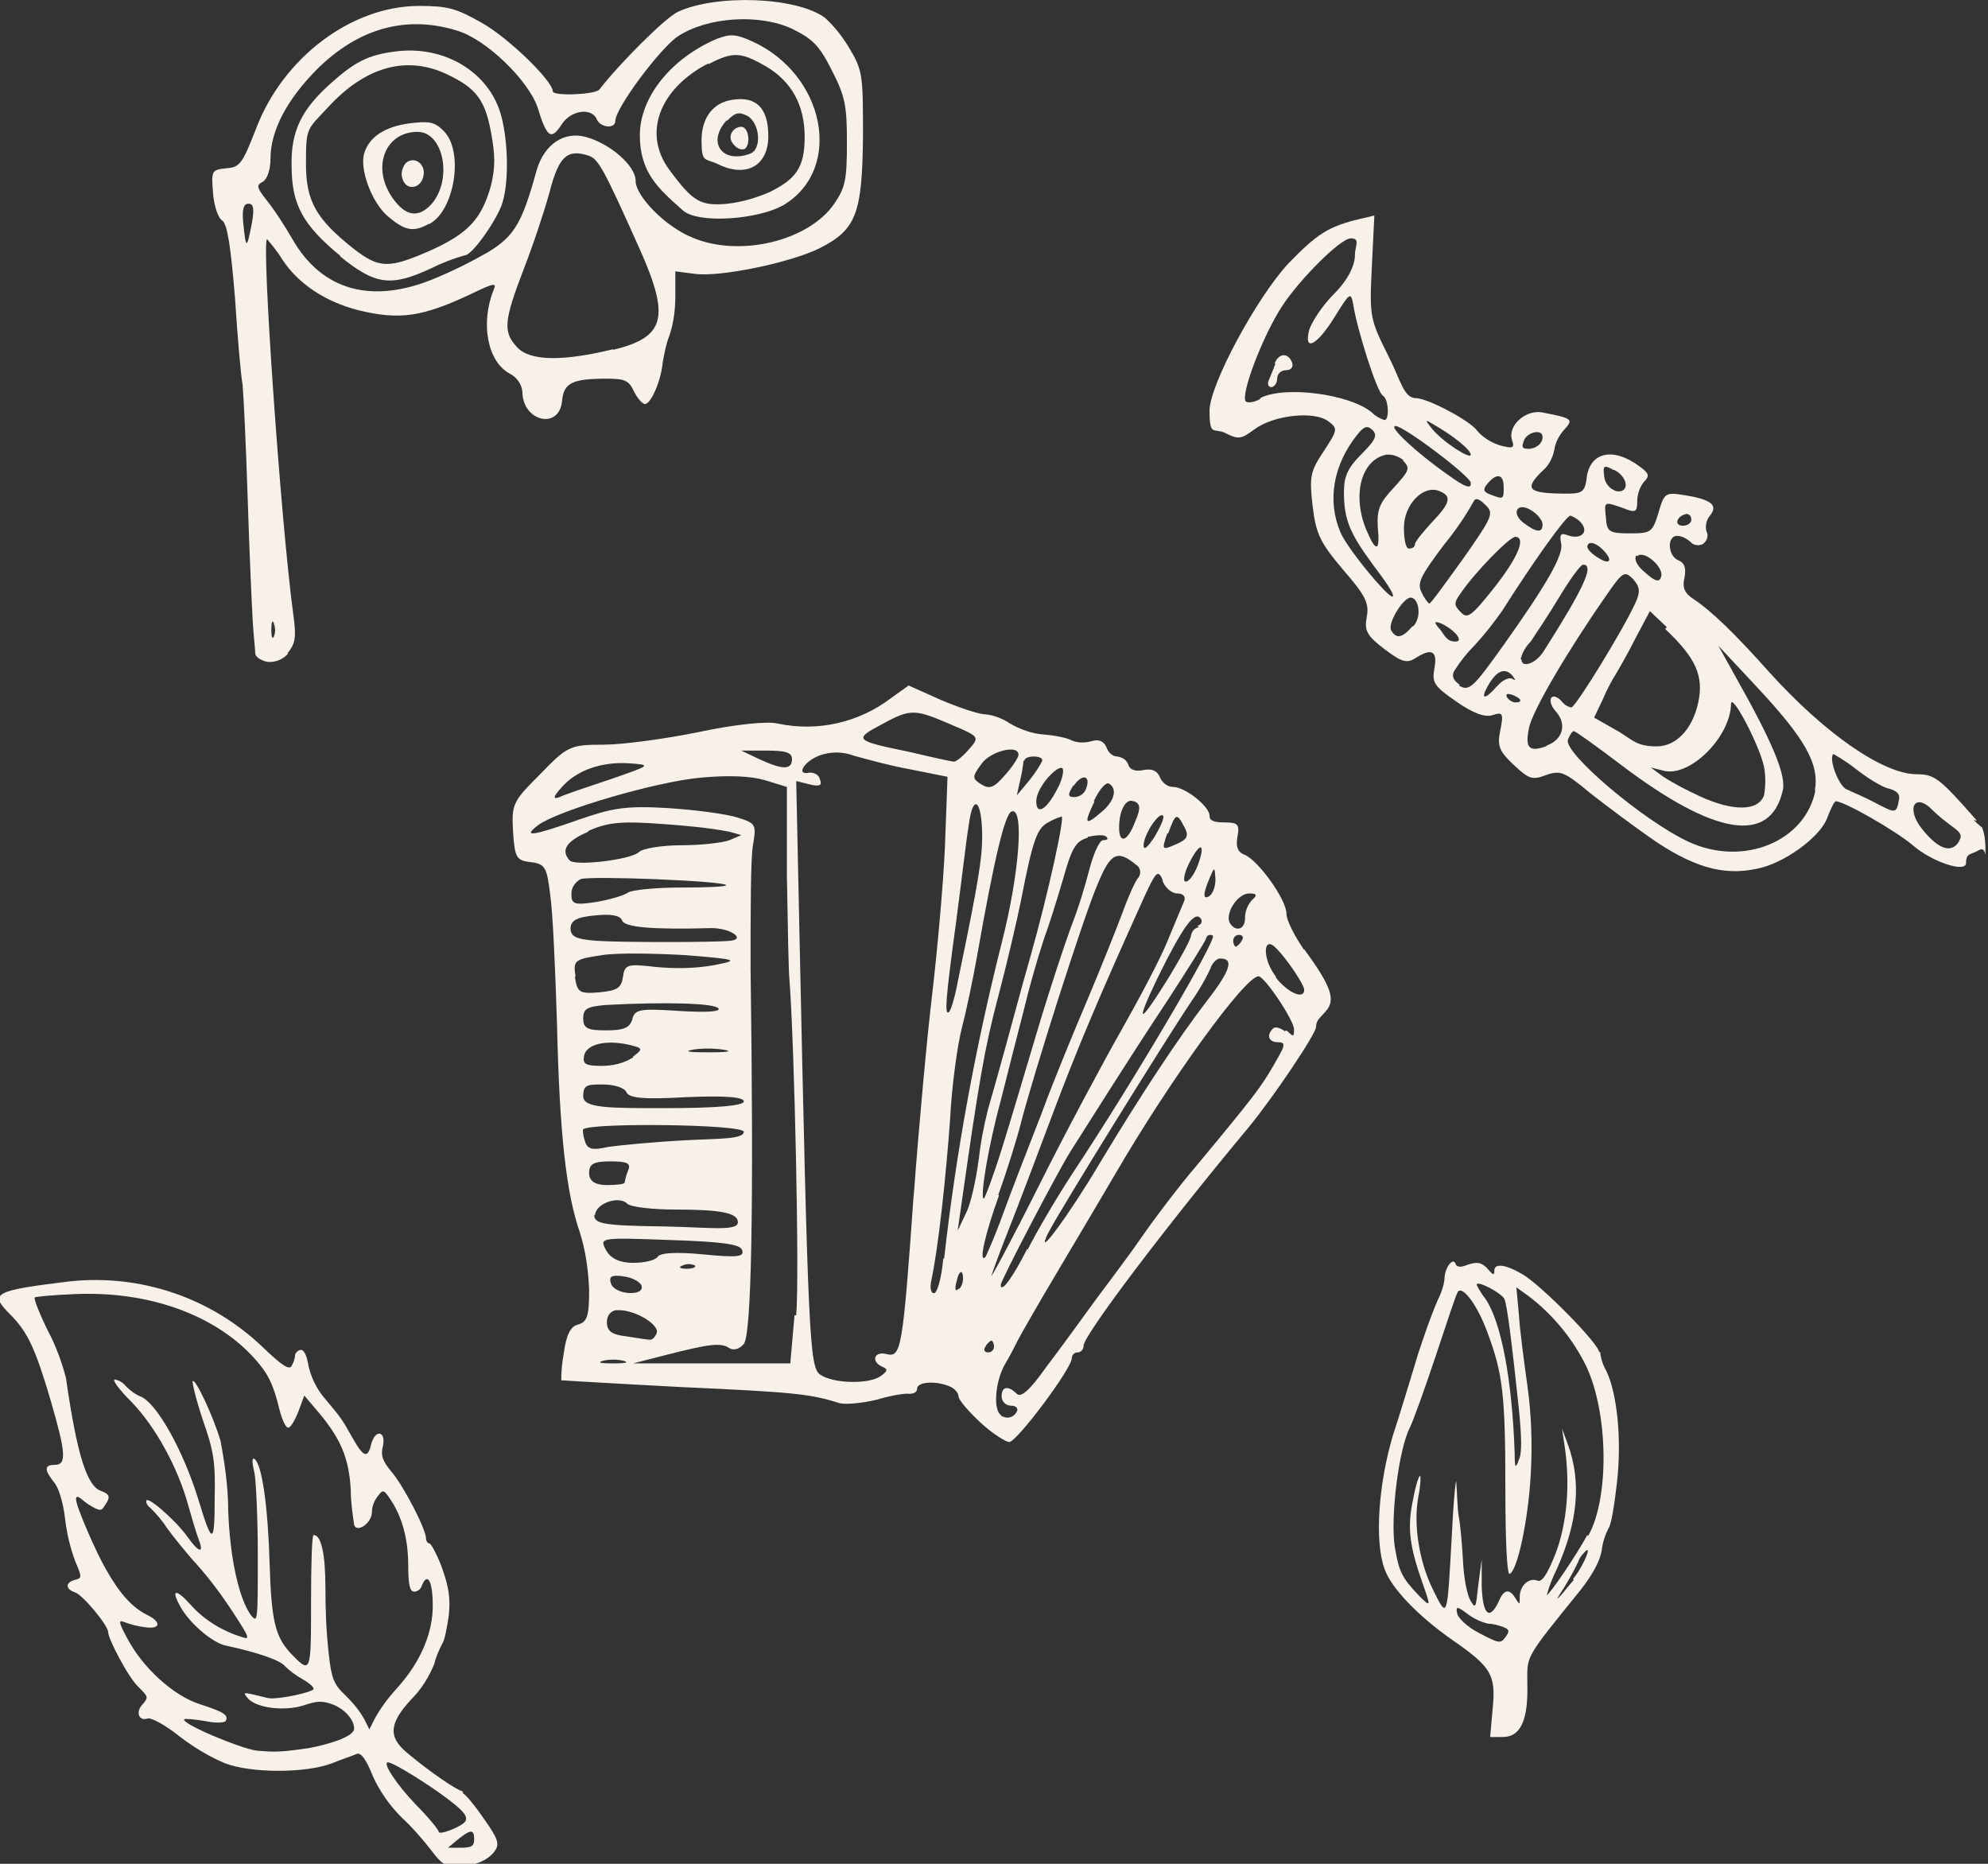
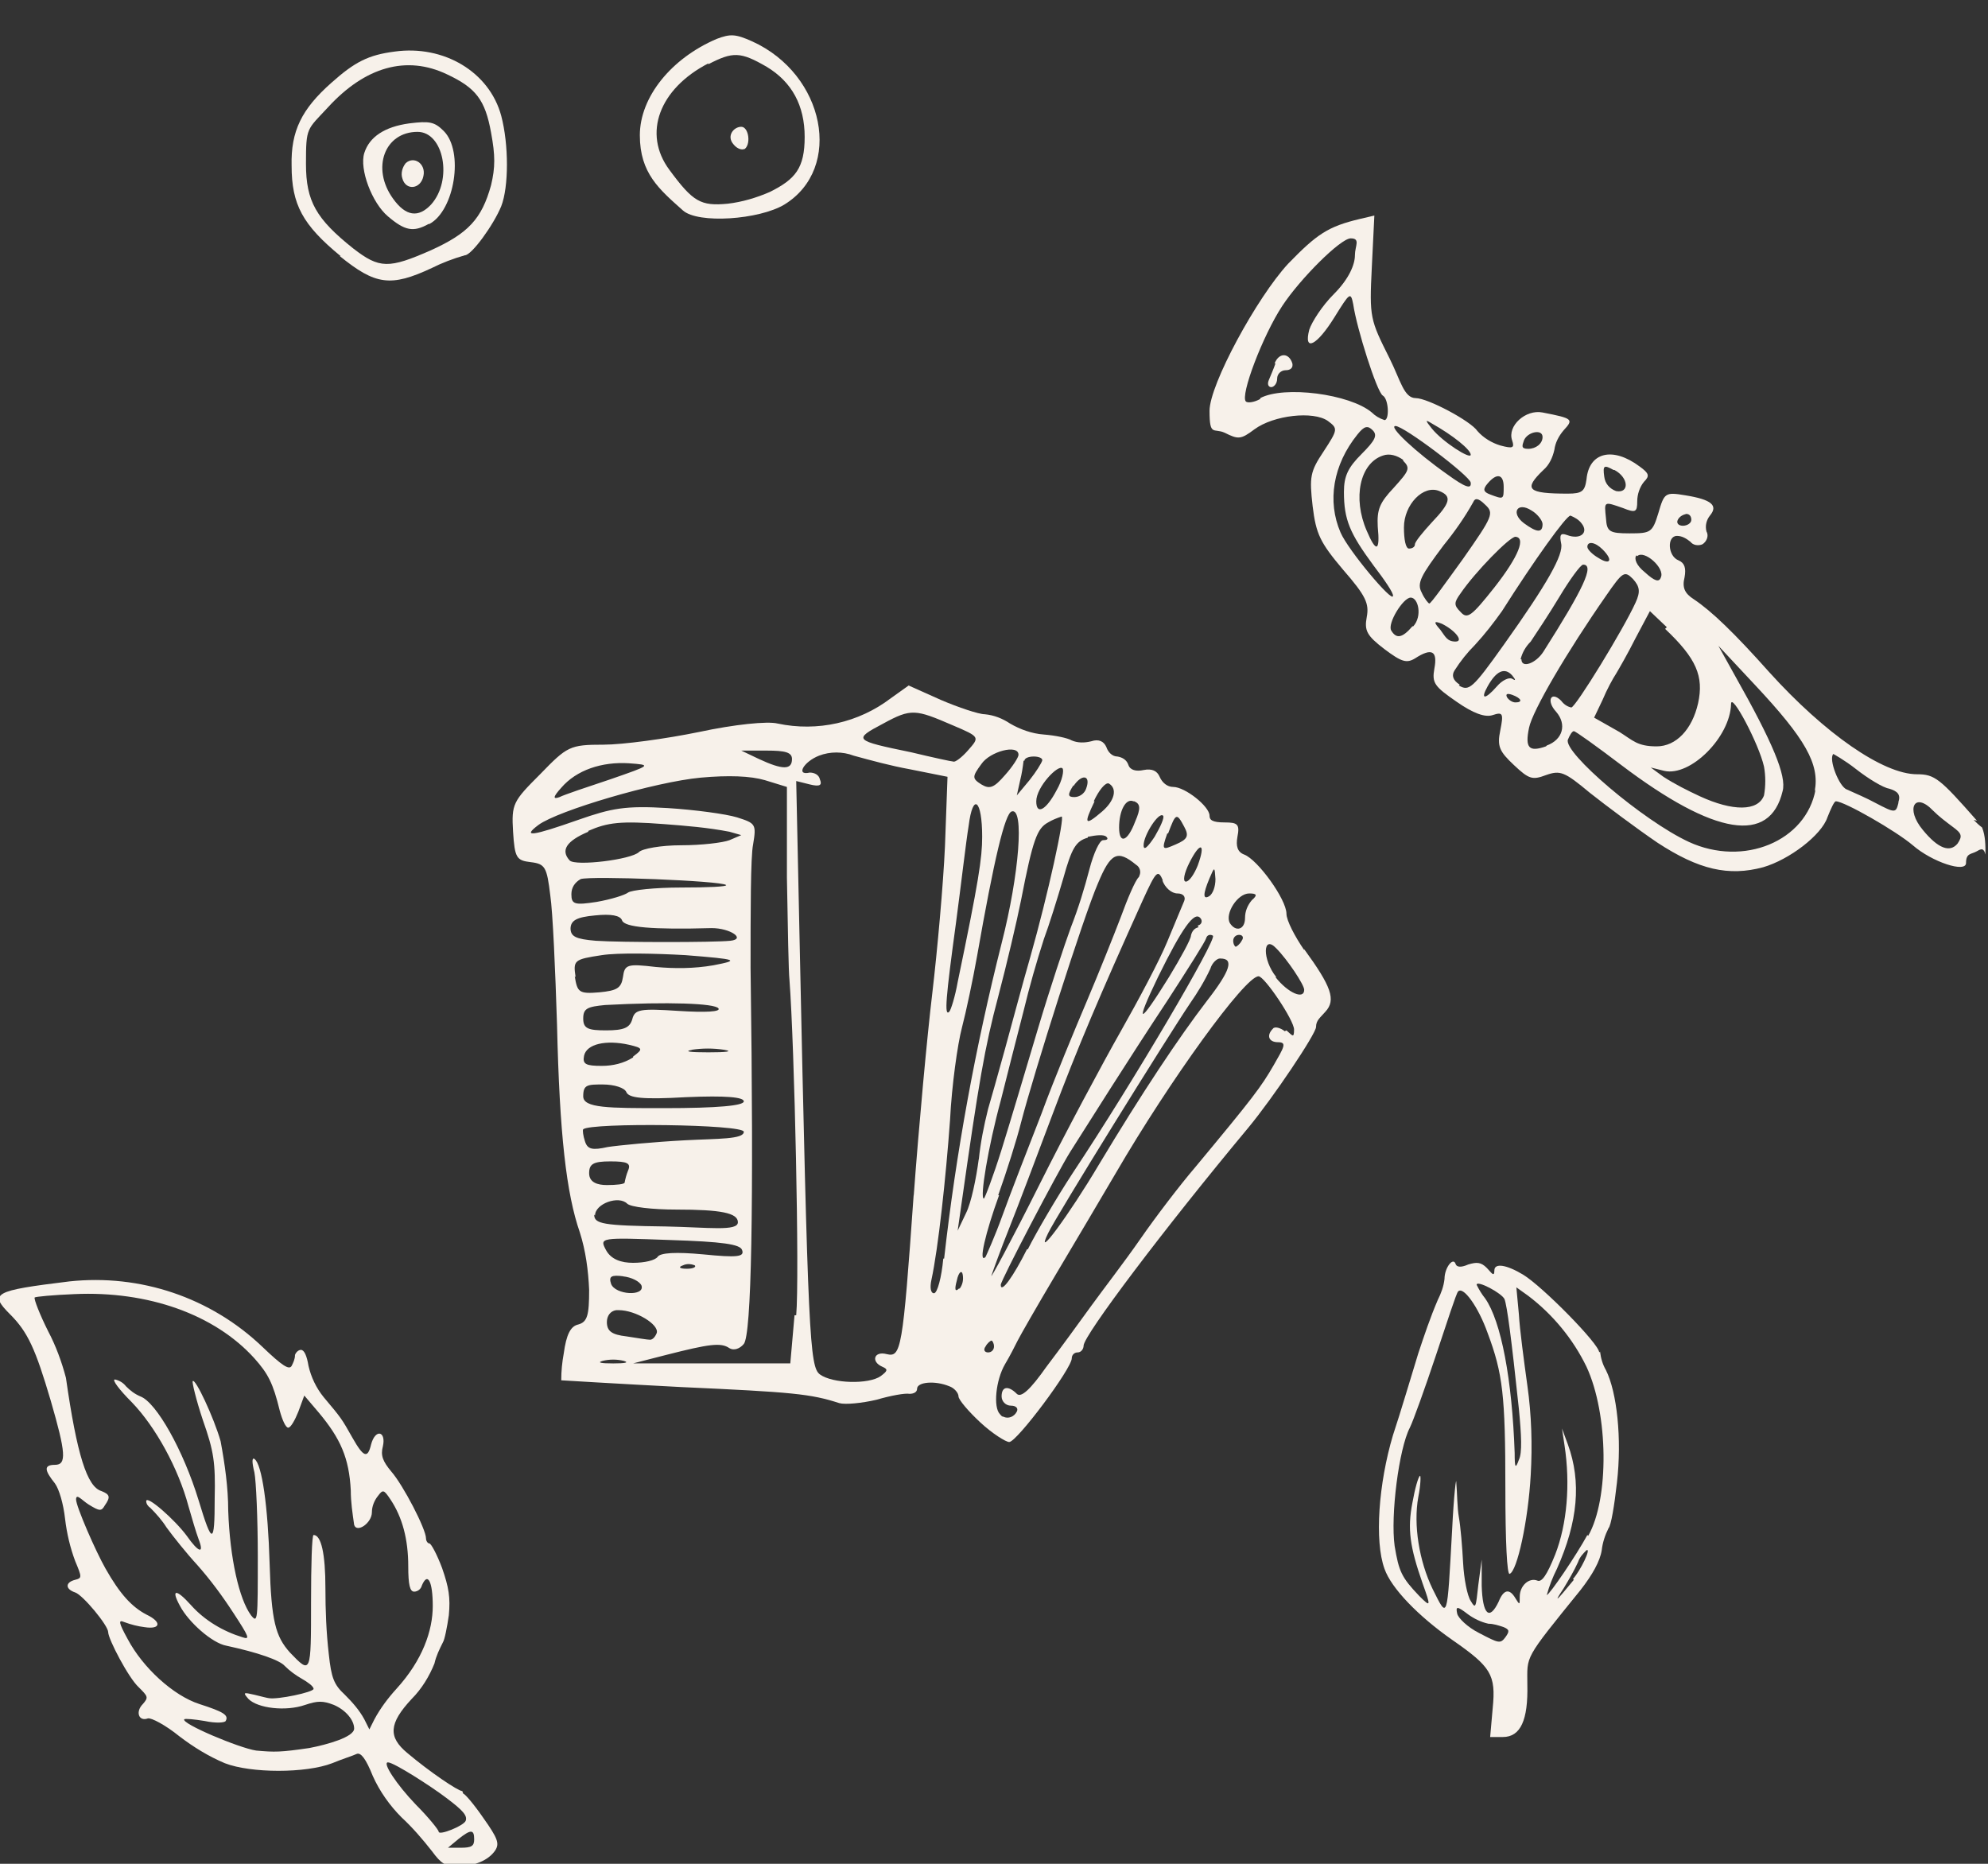
<svg xmlns="http://www.w3.org/2000/svg" id="Ebene_1" data-name="Ebene 1" version="1.1" viewBox="0 0 235.2 220.5">
  <rect x="0" y="0" width="235.2" height="220.5" fill="#333333" stroke="none" />
  <defs>
    <style>
      .cls-1 {
        fill: #f7f1ea;
        stroke-width: 0px;
      }
    </style>
  </defs>
  <path class="cls-1" d="M233.9,97.1c-4.4-5-5-5.5-7.1-5.5-4,0-10.9-4.8-17.5-12.1-4.1-4.6-6.8-7.2-8.9-8.6-1.1-.7-1.4-1.4-1.1-2.6.2-1.1,0-1.7-.7-2-1.3-.5-1.4-2.9-.2-2.9.6,0,1.1.3,1.6.7.3.4.9.5,1.4.3.5-.3.8-1,.5-1.5-.2-.7,0-1.4.4-1.9,1-1.2.2-1.9-2.9-2.4-2.4-.4-2.5-.3-3.2,2.1-.7,2.3-.9,2.4-3.4,2.4-2.4,0-2.7-.2-2.8-1.8-.2-2-.3-2,2-1.2,1.5.6,1.7.5,1.7-.8,0-.8.3-1.7.8-2.3.7-.7.6-1-.5-1.8-3.2-2.4-6-1.7-6.3,1.5-.2,1.4-.5,1.7-2.2,1.7-4.8,0-5.3-.5-2.9-2.8.7-.6,1.1-1.5,1.3-2.4.1-.8.5-1.6,1.1-2.3,1.2-1.3,1.1-1.4-2.5-2.1-2-.4-4.2,1.6-3.6,3.3.3.9.1,1-1.4.6-1-.3-2-.9-2.7-1.7-.8-1.2-5.9-3.9-7.3-3.9s-1.8-2.1-3.1-4.7c-2.3-4.6-2.4-4.8-2.1-10.8l.3-6.1-1.7.4c-3.8.9-5.1,1.8-8.5,5.3-3.7,4-9.3,14.3-9.3,17.4s.5,2,1.8,2.6c1.6.8,1.9.8,3.5-.4,2.3-1.7,7-2.2,8.7-1,1.2.9,1.2,1-.5,3.6-1.6,2.4-1.7,3-1.3,6.5.4,3.3.9,4.3,3.6,7.5,2.7,3.1,3.1,4,2.8,5.6-.3,1.6,0,2.2,2.1,3.8,2,1.5,2.6,1.7,3.6,1.1,2-1.3,2.7-.9,2.3,1.2-.3,1.7,0,2.1,2.6,3.9,2,1.4,3.4,1.9,4.3,1.6,1.2-.4,1.3-.2.9,1.8-.4,1.9-.1,2.5,1.6,4.1,1.8,1.7,2.2,1.8,3.8,1.2,1.7-.6,2.2-.4,5.2,2.1,1.9,1.5,5.5,4.2,8,5.9,4.9,3.2,8.4,4,12.5,2.9,3.1-.9,6.9-3.8,7.6-5.9.4-1,.8-1.9,1-1.9,1,0,7.1,3.5,9.1,5.2,2.3,2,6.3,3.3,6.3,2.1s.6-1,1.3-1.4h0c.5-.3.8-.4,1,.4,0-1.1,0-2.2-.4-3.2-.4-.3-.7-.6-1-.9h0ZM198.5,61.5c.2-.4.6-.6,1-.7.4,0,.6.3.6.7,0,.4-.5.7-1,.7s-.8-.3-.6-.7h0ZM196.9,91.2c3.1.7,7.8-4,7.9-7.9,0-1.5,3.3,4.7,3.9,7.4.2,1.1.2,2.3,0,3.4-.7,1.9-3.7,1.9-7.6.1-1.5-.7-2.9-1.4-4.3-2.3l-1.5-1.1,1.6.4h0ZM197,74.4h0c3.7,3.5,4.6,5.6,3.9,8.8-.7,3.1-2.6,5.1-4.9,5.1s-2.8-.7-4.4-1.7l-3-1.7,1-2.1c.5-1.2,1.2-2.5,1.6-3.1.3-.5,1.4-2.4,2.3-4.2l1.7-3.2,2,1.9h0s0,0,0,0ZM193.7,65.8c.8-.8,3.3,1.4,2.8,2.5-.2.6-.7.5-1.9-.6-1-.8-1.3-1.6-1-2h0ZM191,55.6c1.7.9,1.8,2.8.2,2.5h0c-.8-.3-1.3-.9-1.4-1.7-.2-1.4,0-1.4,1.1-.8h0ZM189.6,65h0c1.3,1.3.9,1.9-.5,1-.7-.4-1.3-1-1.3-1.3,0-.7.9-.6,1.8.3h0ZM180.3,52.1c.4-1,2.2-1.4,2.2-.4h0c0,.8-.8,1.4-1.7,1.4s-.7-.4-.5-1h0ZM181.2,60.4c.7.4,1.3,1.2,1.3,1.6,0,1.1-.7,1-2.2-.1-1.6-1.2-.8-2.6.9-1.5ZM179.2,63.5c1.4,0,.5,2.3-2.4,6-2.7,3.4-3.2,3.8-4,2.9-.8-.8-.8-1.1,0-2.2h0c1.7-2.5,5.8-6.7,6.5-6.7h0ZM176,57.2h0c1.1-1.3,1.9-1.1,1.9.4s0,1.5-1.6.9c-.8-.3-.9-.6-.3-1.3ZM169.4,50.1h0c2.5,1.4,4.6,3.1,4.6,3.7s-3.3-1.5-4.6-3.1c-.8-1-.8-1.1,0-.6h0ZM165.1,50.4h0c1,0,8.8,5.9,8.9,6.7s-.6.6-2.8-1c-3.7-2.6-7-5.7-6.1-5.7ZM169.4,61.8c-1.1,1.2-2,2.3-2,2.6,0,.3-.3.5-.7.5s-.6-1.1-.6-2.5c0-2.7,2.3-5.1,4.2-4.3,1.5.6,1.3,1.4-.9,3.7h0ZM166,54.5c.9.9.7,1.2-1.1,3.2-1.7,1.8-2,2.6-1.9,4.6.3,3-.2,3.1-1.3.5-1.7-3.9-.8-8,1.9-8.9h0c.8-.3,1.7,0,2.4.5h0ZM149.1,47.2c-.7.4-1.5.5-1.7.3-.7-.7,2-7.8,4.3-11.3,2.1-3.2,6.9-8,8.1-8s.5.9.5,2-.7,2.8-2.5,4.6c-1.4,1.4-2.6,3.3-2.9,4.2-.7,2.7.9,1.9,3-1.5,1.8-2.9,1.9-3,2.2-1.5.4,2.8,2.8,10.4,3.5,10.8h0c.7.4.8,2.9.2,2.9-.6-.2-1.1-.5-1.5-.9-2.6-2.2-10.4-3.2-13.2-1.7h0ZM158.6,63h0c-1.6-3.7-.9-8,2-11.6.8-1,1.2-1.1,1.8-.5s.3,1.2-1.3,2.8c-1.6,1.6-2.1,2.6-2.1,4.5,0,3.3.7,4.9,3.5,8.7,1.3,1.7,2.4,3.3,2.3,3.6,0,.9-5.3-5.4-6.2-7.5h0ZM167.1,74.1c-1.2,1.4-1.9,1.5-2.5.5h0c-.5-.8,1.4-3.9,2.3-3.9s1.4,2.2.3,3.4h0ZM169.1,71.4c-.1,0-.6-.6-.9-1.3-.6-1.1-.1-2,2.6-5.6,1.3-1.6,2.5-3.3,3.5-5.1h0c.2-.5.6-.5,1.4.3,1.1,1,.9,1.4-2.6,6.4-2.1,2.9-3.8,5.3-4,5.3ZM170.4,74.5h0c-.8-.9-.8-1.1.2-.7,1.6.8,2.6,2.1,1.6,2.1s-1.2-.6-1.8-1.4h0ZM172.7,81c-.8-.5-1-1.1-.6-1.7.7-1.1,1.5-2.1,2.4-3,1.2-1.3,2.2-2.6,3.2-4,3.8-6,7.6-11.3,8.1-11.3.5.2,1,.5,1.3.9h0c.9,1.1-.1,2-1.7,1.4-.8-.3-.9,0-.7,1,.3,1.3-1.6,4.7-6.8,12-3.7,5.2-4.1,5.5-5.3,4.8h0ZM177.1,81.2h0c-1.4,1.6-2,1.6-1.1,0,1-1.8,2-2.3,2.9-1.3.4.5.5.7,0,.4-.4-.2-1.2.2-1.8.9h0ZM179.3,83.1c-.4,0-.8-.3-1-.6h0c-.2-.4,0-.5.6-.3,1.1.4,1.3.9.4.9h0ZM179.9,78c.2-.8.6-1.5,1.2-2.1.6-.9,2.2-3.3,3.4-5.3s2.5-3.8,2.8-3.8h0c1.4,0,0,2.9-4.7,10.3-.9,1.4-2.6,2-2.6.9h0ZM182.9,88.3c-2,.7-2.5.2-2-2.2.4-2,4.5-9,9.1-15.6,2-2.9,2.2-3,3.2-2h0c.8.9.9,1.5.3,2.8-1.4,3.1-7.1,12.4-7.6,12.4-.5-.1-.9-.4-1.2-.8-1.2-1.2-1.8,0-.6,1.3,1.3,1.5.8,3.3-1.1,4h0ZM214.8,93.4c-1.1,6.1-8.5,9.2-15,6.2-5.4-2.5-14.9-10.6-14.3-12.1.2-.5.5-1,.7-1s2.7,1.8,5.6,4c11.1,8.4,17.6,9.4,19.1,3.1.5-1.8-1.2-5.8-5.6-13.6l-2-3.6,4.3,4.6h0c6,6.4,7.7,9.4,7.1,12.6h0ZM224.6,95c-.3,1.2-.4,1.2-2.7,0-1.1-.6-2.3-1.1-3.4-1.6-.9-.3-2.2-3.6-1.6-4.2,0,0,1.3.7,2.7,1.8s3.2,2.2,3.9,2.3h0c1,.3,1.4.7,1.1,1.6h0ZM231.6,99.8c-.9,1.1-2.3.6-4.1-1.6-2.1-2.5-1-4.6,1.2-2.3.7.7,1.5,1.3,2.3,1.9h0c1.1.8,1.2,1.1.6,2h0Z" />
  <path class="cls-1" d="M150.9,43c-.2.6-.6,1.5-.8,2-.2.5,0,.8.3.8s.7-.4.7-1c0-.6.5-1,1-1h0c.6,0,.9-.3.8-.8-.4-1.3-1.6-1.3-2.1,0h0Z" />
-   <polygon class="cls-1" points="71 159.7 71 159.7 71 159.7 71 159.7" />
  <path class="cls-1" d="M54.7,211.9c-.5,0-3.9-2.3-6.5-4.5-2.3-1.9-2.2-3.5.5-6.4,1.2-1.2,2.1-2.7,2.7-4.2.2-.9.6-1.7,1-2.5.2-.3.5-1.8.7-3.2.2-2.1,0-3.3-.8-5.6-.6-1.6-1.3-2.9-1.5-2.9s-.4-.3-.4-.6c0-1.1-2.7-6.3-4.1-7.9-1-1.2-1.3-1.9-1-3,.4-1.8-.9-2.1-1.4-.2-.4,1.7-.9,1.5-2.2-.8-1.3-2.3-1.3-2.3-3.4-4.8-.9-1.1-1.5-2.4-1.8-3.7-.2-1.2-.5-1.9-.9-1.9-.3,0-.6.3-.7.6,0,.5-.2.9-.4,1.3-.3.5-1.1,0-3.5-2.3-6.1-5.8-14.4-8.6-22.8-7.7-9,1.1-9.5,1.4-7,3.9,2.1,2.1,3,4.1,4.8,10.2h0c1.8,6.2,1.9,7.6.5,7.6s-1.2.7,0,2.2c.5.7,1,2.4,1.2,4.2.2,1.7.6,3.4,1.2,5,.8,1.9.8,2,0,2.2-1.2.3-1.2,1.1,0,1.5.9.3,3.9,3.9,3.9,4.7s2.4,5.4,3.6,6.5c1.1,1.1,1.2,1.2.5,2-.9.9-.5,2.1.6,1.7.4-.1,2.1.8,3.7,2.1,1.7,1.3,3.5,2.4,5.4,3.2,3.1,1.2,9.6,1.2,12.7,0,1.2-.5,2.5-.9,2.9-1.1.5-.2,1.1.6,1.9,2.6.8,1.8,2,3.5,3.4,4.9,1.3,1.2,2.5,2.6,3.6,4,1.1,1.5,1.6,1.8,3,1.8,2,0,3.7-.7,4.5-1.9.5-.8.3-1.4-1.4-3.8-1.1-1.6-2.2-2.9-2.4-2.9h0ZM43.8,204.8l-.7-1.4c-.6-1.1-1.4-2-2.3-2.9-1.3-1.2-1.6-2-1.9-4.8-.3-2.6-.4-5.2-.4-7.8,0-4.1-.5-6.3-1.4-6.3-.2,0-.3,3.6-.3,7.9,0,8.6,0,8.6-2.5,6-1.7-1.9-2.2-3.7-2.4-10.5-.2-6.8-.9-11.8-1.8-12.4-.3-.2-.3.4,0,1.6.2,1,.4,5.5.4,9.9,0,7.6,0,8-.8,7-1.4-1.9-2.5-6.7-2.7-12.4,0-2.7-.4-5.5-.9-8.2-.8-2.8-3-7.5-3.3-7.1-.1.1.4,2.2,1.2,4.6,1.3,3.7,1.5,5,1.4,9.3,0,5.5-.3,5.5-1.9.2-1.8-5.9-5-11.6-6.9-12.3-.7-.3-1.2-.7-1.7-1.2-.3-.4-.8-.7-1.3-.8-.4,0,.5,1.2,2,2.7,2.8,2.9,5.5,7.8,6.7,12.3.4,1.4.9,3.1,1.2,3.9.7,1.8,0,1.6-1.4-.4-1.4-1.9-4.8-4.9-4.8-4.1,0,.3.2.6.5.8.7.7,1.4,1.5,1.9,2.3.8,1.1,2.4,3.1,3.6,4.4,1.6,1.8,3,3.7,4.3,5.7,1.9,2.9,2,3.2,1.1,2.9-2.3-.7-4.5-2-6.1-3.8-1.8-2-2.4-1.9-1.3.1,1,1.9,3.8,4.4,5.5,4.7,3.7.8,6.3,1.7,6.9,2.4.6.6,1.3,1.1,2,1.5.7.4,1.4.9,1.4,1.2,0,.4-4.3,1.3-5.3,1.1-.1,0-.9-.2-1.7-.4-1.3-.3-1.4-.3-.7.5,1.1,1.1,4.4,1.5,6.7.7,1.5-.5,2.1-.5,3.4,0,1.4.6,2.4,1.8,2.4,2.8s-3.2,1.9-5.3,2.3c-3.4.5-4.1.5-6.3.3-2-.3-8.9-3.2-8.5-3.7.1-.1,1.2,0,2.4.2,1.4.3,2.4.2,2.5,0,.4-.7-.3-1.1-3.1-2-3.1-1-6.7-4.3-8.5-7.7-1.1-2-1.1-2.3-.4-2,.8.3,1.6.5,2.4.6,1.9.3,2.1-.6.2-1.5-1.7-.9-3.1-2.4-4.8-5.4-1.2-2.1-3.5-7.4-3.5-8.2s.7.1,1.5.6c1.3.8,1.5.8,1.9.1.7-1,.6-1.3-.4-1.7-1.7-.5-2.9-4.3-4.2-13.4-.5-1.9-1.2-3.8-2.1-5.5-1-2-1.7-3.8-1.6-4,0,0,0,0,0,0h0s0,0,0,0c.1-.1,2.2-.3,4.7-.4,8.7-.4,16.6,2.4,21.3,7.6,1.6,1.8,2.2,2.9,3,6.2.3,1.1.7,2,1,2s.8-.9,1.2-1.9l.7-1.9,1.7,2c2.6,3.1,3.6,5.4,3.8,9.2,0,1.4.2,2.7.4,4.1.3,1,2.1-.2,2.1-1.5,0-.7.3-1.4.7-1.9.6-.8.7-.8,1.5.4,1.4,2.1,2.1,4.7,2.1,7.9,0,2.2.2,3,.7,3,.4,0,.8-.3.9-.7.7-1.7,1.3-.5,1.3,2.4s-1.2,6.4-4.3,9.8c-1,1.1-1.9,2.3-2.6,3.6l-.7,1.4h0ZM51.9,216.7c0-.2-1.2-1.7-2.7-3.2-2.3-2.4-4-5-3.3-5s5.2,2.9,6.9,4.2h0c2,1.5,2.5,2.1,2.3,2.7-.2.6-3.2,1.8-3.2,1.3h0ZM54.6,218.6h-1.6s1.2-1,1.2-1c1.5-1.2,1.9-1.2,1.9,0h0c0,.8-.3,1-1.6,1Z" />
-   <path class="cls-1" d="M154.3,112.4c-1.1-1.6-2.1-3.5-2.1-4.3,0-1.7-3.4-6.4-5-7-.8-.3-1-1-.8-2.1.3-1.5,0-1.7-1.5-1.7s-1.8-.3-1.8-.8c0-1.1-2.9-3.4-4.3-3.4-.7,0-1.3-.5-1.6-1.2-.3-.7-.9-1-1.9-.8-.9.2-1.6,0-1.8-.6-.2-.6-.7-.9-1.3-1-.6,0-1.1-.5-1.3-1.1-.3-.7-.9-1-1.8-.7-.8.2-1.6.2-2.3-.1-.5-.3-2-.6-3.3-.7-1.4-.1-2.8-.6-4-1.3-.9-.6-1.9-1-3-1.1-.7,0-3.1-.8-5.2-1.7l-3.8-1.7-2.1,1.5c-3.8,2.9-8.7,4-13.4,3-1.2-.3-5.1.1-9.3,1-3.9.8-9,1.5-11.3,1.5-4,0-4.3.2-7.5,3.5-3.2,3.2-3.4,3.5-3.2,6.8.2,3.1.4,3.4,2.1,3.6,1.7.2,1.9.6,2.3,3.9.3,2,.6,8.9.8,15.3.3,13,1.1,20,2.7,24.6.7,2.2,1,4.5,1.1,6.8,0,3-.2,3.8-1.3,4.1-.9.2-1.4,1.2-1.7,3.4-.2,1.1-.3,2.1-.3,3.2,0,0,6.5.4,14.2.8,13.2.6,15.3.8,18.7,1.9.7.2,2.7,0,4.4-.4h0c1.7-.5,3.4-.8,3.9-.7.5,0,.9-.2.9-.6,0-.8,2.1-1,3.8-.3.6.2,1.1.8,1.1,1.2s1.2,1.8,2.6,3.1,3,2.3,3.4,2.3c.9,0,7.4-8.7,7.4-9.9,0-.4.3-.7.7-.7.4,0,.7-.4.7-.8,0-1.2,9.5-13.8,19.5-25.8,2.9-3.5,8-11.1,8-11.9s.5-1.1,1.1-1.8c1.3-1.4.7-3-2.5-7.4h0s0,0,0,0ZM147.8,105.7c.9,0,1,.2.3.8-.5.6-.8,1.3-.8,2.1,0,1.4-1.1,1.7-1.8.6-.6-1.1.9-3.5,2.3-3.5ZM146.9,111.3c-.2.4-.6.7-.7.7s-.3-.3-.3-.7h0c0-.4.3-.7.7-.7.4,0,.6.3.3.7h0ZM144.4,113.4h0c1.6,0,1.2,1.4-1.6,5-3.3,4.3-7.7,10.9-12.8,19.4-3.5,5.9-7.7,11.6-6,8.1,1-2.1,14.1-23.2,16.8-27.2.9-1.3,1.7-2.6,2.4-4.1.2-.7.8-1.2,1.1-1.2h0,0ZM121.5,147.8c-1.6,3.2-3.1,5.3-3.1,4.2h0c0-.5,6.7-13.3,8.2-15.7,2.1-3.3,6.8-10.8,11.5-17.9,2.4-3.7,4.5-7,4.6-7.4.1-.4.5-.5.8-.3.5.4-9.3,17.1-16.6,28.1-1.9,2.9-4.3,7-5.3,9h0ZM143.1,103.9h0c.6-1.4.6-1.4.7.1,0,.9-.3,1.7-.7,2-.8.5-.8-.2,0-2.1h0ZM141.8,109.7h0c-.5.1-.8.5-.9,1,0,.4-1.2,2.6-2.6,4.9-3.6,5.8-4.1,5.8-1.3,0,2.9-5.9,4.3-7.8,5-7,.3.3.2.8-.3.9h0ZM141.7,102.4h0c-.4,1-1,1.9-1.4,1.9s-.2-1,.4-2.2c1.3-2.6,2-2.4,1,.3ZM138.2,98.6h0c.9-2.4,1-2.5,1.9-.8.6,1.1.4,1.5-1,2.1-1.6.7-1.7.7-1-1.3h0ZM137.6,96.5h0c.2.2-.3,1.3-1,2.5-.8,1.2-1.3,1.7-1.3,1,0-1.2,1.8-4,2.3-3.5ZM137.5,104.1h0c.3.9,1.1,1.6,1.8,1.6s1,.4.8.9c-.2.5-1.1,2.6-2,4.8s-3.4,6.9-5.5,10.6-6.5,11.9-9.7,18.3c-3.2,6.4-5.8,11.2-5.6,10.6.2-.6,1.1-3.1,2.1-5.6s3.3-8.6,5.1-13.4c3-8,5.6-14.1,10.7-25.4,1.6-3.5,1.8-3.7,2.4-2.3h0ZM134.2,94.8h0c.7.3.8.8.1,2.4-.9,2.4-1.9,2.7-1.9.7s.8-3.5,1.7-3.1h0ZM129.4,94.8h0c.6-1.3,1.4-2.3,1.8-2.1,1,.6.7,2-.8,3.3-2.1,1.8-2.2,1.5-.9-1.2h0ZM127,93h0c1-1.5,2.1-1.3,1.5.3-.2.6-.8,1-1.4,1-.8,0-.8-.3-.1-1.4h0ZM128.7,99h0c1-.2,1.9-.3,2.2,0s0,.4-.4.4-1.1,1.5-1.6,3.4c-.6,2.3-1.3,4.6-2.2,6.9-.7,1.9-2.5,7.3-3.9,12-1.4,4.7-3.3,11.1-4.3,14.3-1,3.2-2,5.8-2.1,5.8-.5,0,.5-6.1,2-11.6.7-2.8,1.9-7.5,2.7-10.6.7-2.9,1.5-5.7,2.4-8.5.6-1.6,1.6-4.8,2.3-7.2,1-3.6,1.5-4.4,2.9-4.8h0ZM125.7,90.9c.2.2,0,1.4-.7,2.6-1.2,2.3-2.4,3-2.4,1.3s2.6-4.4,3.1-3.9ZM121.2,90h0c0-.3.5-.5,1.1-.5s1.1.2,1,.5-.7,1.3-1.5,2.3l-1.5,1.8.4-1.8c.2-.8.3-1.5.4-2.3ZM120.5,89.3h0c0,.3-.7,1.4-1.6,2.4-1.3,1.5-1.8,1.7-2.8,1.1-1.1-.7-1.1-.9,0-2.4,1-1.5,4.4-2.4,4.4-1.1h0ZM116.2,99c0,2.5-.4,5.2-2.9,17.2-.3,1.7-.8,3.3-1,3.5-.6.6-.4-1.7.8-10.5h0c.6-4.5,1.2-9.7,1.5-11.5.5-4,1.6-3.1,1.6,1.3h0ZM104.5,85.6h0c3.3-1.8,3.8-1.7,8.2.2,3.3,1.4,3.2,1.4,1.8,3-.7.8-1.5,1.4-1.7,1.3-.2,0-2.5-.5-5-1.1-6.8-1.4-6.9-1.5-3.3-3.4h0ZM90.7,88.8c2.2,0,3,.2,3,1,0,1.3-1.1,1.3-3.9,0l-2.1-1h3c0,0,0,0,0,0ZM66.4,93.2h0c1.8-2.1,4.8-3.1,8-2.9,2.7.2,2.7.2-2.2,1.9-2.7.9-5.4,1.8-6,2.1-.8.3-.8,0,.2-1.1h0ZM69.6,98.3h0c2.3-1,3.8-1.2,9-.8,2.6.2,5.1.4,7.7.9l1.4.4-1.4.6c-.8.3-3.3.6-5.7.6s-4.6.4-5,.8c-.9.9-7.5,1.7-8.2,1-1.1-1.2-.4-2.3,2.2-3.4h0ZM68.7,104c1.2-.4,16.6.2,17.2.7.2.2-2.2.3-5.3.3h0c-3.1,0-5.9.3-6.3.6-.4.3-2,.8-3.7,1.1-2.6.4-3,.3-3-.9,0-.8.4-1.4,1.1-1.8h0ZM67.5,109.9h0c0-1,.7-1.4,2.9-1.6,1.9-.2,3,0,3.2.6.3.8,3.5,1.1,10.6.9,2.2,0,4.1,1.3,2.2,1.5-1.9.2-13,.2-15.9,0-2.4-.2-3-.5-3-1.5h0ZM68.1,115.6h0c-.3-2-.2-2.1,3.1-2.6,1.9-.3,6.4-.2,9.9,0,6.3.5,6.4.6,3.3,1.2-2.3.4-4.6.4-6.8.2-3.4-.4-3.7-.3-3.9,1.2-.2,1.3-.7,1.6-2.8,1.8-2.4.2-2.6,0-2.9-1.9h0ZM81.8,124.2c1.3-.2,2.6-.2,3.9,0,1.1.2.2.3-1.9.3s-3-.1-1.9-.3h0ZM71.6,118.9c7.4-.4,13-.2,13.4.4.3.4-1.5.5-4.7.3-4.6-.3-5.2-.2-5.5,1-.3,1-1,1.3-3.1,1.3s-2.7-.2-2.7-1.4.5-1.4,2.6-1.6ZM74.9,125.1c-1.1.7-2.4,1-3.7,1-1.9,0-2.3-.2-2.1-1.2.3-1.4,2.6-1.9,5.3-1.3,1.7.4,1.7.5.5,1.4h0ZM71.3,128.3h0c1.4,0,2.6.4,2.8.9.3.7,1.9.9,7.1.6,4.7-.2,6.8,0,6.8.5s-3,.8-9.5.8-9.5,0-9.5-1.4.5-1.4,2.4-1.4h0ZM69.2,135h0c-.2-.6-.3-1.3-.2-1.4.9-.8,19-.6,19,.3s-3.1.8-6.9,1c-3.8.2-7.9.6-9.2.8-1.8.4-2.4.3-2.7-.7h0ZM77.8,148.7h0c-.3.4-1.5.7-2.9.7s-2.6-.4-3.2-1.5c-.8-1.5-.7-1.5,7.5-1.2,6.3.2,8.4.5,8.6,1.2.3.8-.6.9-4.6.5-3.2-.3-5.1-.2-5.4.3h0ZM81.2,150.1c-.8,0-1-.2-.4-.4.4-.2.9-.2,1.4,0,.2.2-.2.4-.9.4h0ZM73.7,151c1,.1,2,.6,2.2,1.1.4,1.3-3.1,1.1-3.6-.2h0c-.3-.9,0-1.1,1.5-.9ZM69.7,138.8h0c0-1.1.5-1.4,2.5-1.4s2.5.2,2.1,1.1c-.2.5-.3.9-.4,1.4,0,.2-1,.3-2.1.3s-2.1-.3-2.1-1.4h0ZM70.4,143.8h0c0-1.4,2.8-2.4,3.8-1.4.4.4,3,.7,5.8.7,5.3,0,7.3.4,7.3,1.5s-3.5.6-8.5.5c-7.5-.1-8.5-.3-8.5-1.4h0ZM72.5,161.3c-1.4,0-1.9-.1-1.2-.3.8-.2,1.7-.2,2.5,0,.7.2.1.3-1.2.3ZM71.8,156.4h0c0-.7.4-1.3,1.1-1.4,0,0,.2,0,.3,0,2,0,4.8,1.7,4.5,2.7-.2.5-.5.8-.8.8-.3,0-1.5-.2-2.8-.4-1.7-.2-2.3-.6-2.3-1.7h0ZM94,155.6h0s-.5,5.7-.5,5.7h-9.3s-9.3,0-9.3,0l3.9-1c5.1-1.3,6.5-1.5,7.5-.8.5.3,1.2.1,1.7-.5.9-1.1,1.2-15.7.8-44.5,0-6.6,0-13.2.3-14.6.4-2.4.3-2.5-1.9-3.2-1.3-.4-5-.9-8.2-1.1-5-.3-6.6,0-10.6,1.4-5.4,1.9-6.7,2.1-4.7.6,2.3-1.7,13.8-5.1,19.2-5.6,3.3-.3,5.9-.2,7.6.3l2.6.8v10.7c.1,5.9.2,11.3.3,12.1.6,7.9,1.2,35.3.8,39.7h0ZM108.1,141.3c-1.3,18.5-1.5,19.3-3.2,18.9-1.5-.4-1.9.9-.5,1.5.7.3.6.5-.2,1.1-1.4,1-5.7.9-7.2-.2-1.2-.9-1.4-4.2-2.4-51.4h0l-.4-18.8,1.6.4c1.2.3,1.5.1,1.2-.6-.1-.5-.6-.8-1.2-.8-1.7.4-.7-1.3,1.1-2,1.3-.5,2.8-.5,4.1,0,2.2.6,4.4,1.2,6.6,1.6l4.5.9-.3,8.2c-.2,4.5-.9,12.3-1.5,17.4-.6,5-1.6,15.8-2.2,24h0ZM111.6,148.9c-.2,2.2-.7,4.1-1.1,4.1s-.5-.7-.3-1.6c.8-3.7,1.7-12,2.2-18.9.2-4.1.9-9,1.4-10.9.5-1.9,1.3-5.7,1.8-8.5,2-11.4,3.3-16.9,4.1-17.1,1.5-.5.9,7.4-1.2,15.6-3.1,12.3-5.4,24.8-6.8,37.3h0ZM113.5,152.4c-.5.5-.6.2-.3-.9.2-1,.6-1.3.7-.7.1.6,0,1.2-.4,1.7h0ZM115.8,137.1h0c-.3,2.3-.9,5.2-1.5,6.4l-1,2.1.4-2.8c2.1-14.8,2.8-18.9,4.4-24.9,1-3.8,2.2-8.9,2.7-11.4,1.4-7.2,1.9-8.5,3.2-9.2.5-.3,1-.5,1.6-.7.4,0-1.6,9.2-3.7,16.6-.9,3.1-2.2,8-3,10.9-.8,2.9-1.7,6.1-2,7.1-.5,2-.9,4-1.1,6h0ZM118.1,141.4c1-2.8,2.2-6.6,2.7-8.6,1.5-5.8,7.4-24.4,9.1-28.3,1.5-3.6,2.3-4,4.5-2.2h0c.5.3.6.9.4,1.3,0,0,0,.1-.1.2-.4.4-1.3,2.5-2.1,4.7-.8,2.1-2.6,6.6-4,9.9s-3.9,9.3-5.4,13.4c-1.6,4.1-3.7,9.5-4.6,12s-1.9,4.7-2,4.9c-.9.9,0-2.9,1.6-7.3h0ZM116.9,160c-.4,0-.6-.3-.3-.7.2-.4.6-.7.7-.7s.3.3.3.7c0,.4-.3.7-.7.7ZM152,122c-.5-.4-1.2-.6-1.4-.3-.8.8-.5,1.6.6,1.6s.7.6-.5,2.7c-1.5,2.6-2.4,3.8-9.3,12.1-1.8,2.1-4.7,5.9-6.5,8.5s-4.5,6.1-5.8,7.9-3.7,5.1-5.3,7.2c-1.9,2.7-3,3.7-3.5,3.2-1-1-1.8-.9-1.8.3,0,.6.5,1.1,1.1,1.1.6,0,.9.3.7.7-.3.6-1,.9-1.6.6-.2,0-.3-.2-.4-.3-.8-.8-.5-4,.6-5.9.6-1,1.2-2.2,1.5-2.8s2.3-4.1,4.5-7.8,5.4-9.1,7.1-12c6.4-11,15.3-23.3,16.9-23.3h0c.7,0,4.2,5.2,4.2,6.3s-.2.7-.9.1c0,0,0,0,0,0ZM151,115.6c-1.7-2.1-1.6-5.1,0-3.4h0c1.3,1.3,3.3,4.3,3.3,4.9,0,1.2-1.9.4-3.4-1.5h0Z" />
+   <path class="cls-1" d="M154.3,112.4c-1.1-1.6-2.1-3.5-2.1-4.3,0-1.7-3.4-6.4-5-7-.8-.3-1-1-.8-2.1.3-1.5,0-1.7-1.5-1.7s-1.8-.3-1.8-.8c0-1.1-2.9-3.4-4.3-3.4-.7,0-1.3-.5-1.6-1.2-.3-.7-.9-1-1.9-.8-.9.2-1.6,0-1.8-.6-.2-.6-.7-.9-1.3-1-.6,0-1.1-.5-1.3-1.1-.3-.7-.9-1-1.8-.7-.8.2-1.6.2-2.3-.1-.5-.3-2-.6-3.3-.7-1.4-.1-2.8-.6-4-1.3-.9-.6-1.9-1-3-1.1-.7,0-3.1-.8-5.2-1.7l-3.8-1.7-2.1,1.5c-3.8,2.9-8.7,4-13.4,3-1.2-.3-5.1.1-9.3,1-3.9.8-9,1.5-11.3,1.5-4,0-4.3.2-7.5,3.5-3.2,3.2-3.4,3.5-3.2,6.8.2,3.1.4,3.4,2.1,3.6,1.7.2,1.9.6,2.3,3.9.3,2,.6,8.9.8,15.3.3,13,1.1,20,2.7,24.6.7,2.2,1,4.5,1.1,6.8,0,3-.2,3.8-1.3,4.1-.9.2-1.4,1.2-1.7,3.4-.2,1.1-.3,2.1-.3,3.2,0,0,6.5.4,14.2.8,13.2.6,15.3.8,18.7,1.9.7.2,2.7,0,4.4-.4h0c1.7-.5,3.4-.8,3.9-.7.5,0,.9-.2.9-.6,0-.8,2.1-1,3.8-.3.6.2,1.1.8,1.1,1.2s1.2,1.8,2.6,3.1,3,2.3,3.4,2.3c.9,0,7.4-8.7,7.4-9.9,0-.4.3-.7.7-.7.4,0,.7-.4.7-.8,0-1.2,9.5-13.8,19.5-25.8,2.9-3.5,8-11.1,8-11.9s.5-1.1,1.1-1.8c1.3-1.4.7-3-2.5-7.4h0s0,0,0,0ZM147.8,105.7c.9,0,1,.2.3.8-.5.6-.8,1.3-.8,2.1,0,1.4-1.1,1.7-1.8.6-.6-1.1.9-3.5,2.3-3.5ZM146.9,111.3c-.2.4-.6.7-.7.7s-.3-.3-.3-.7h0c0-.4.3-.7.7-.7.4,0,.6.3.3.7h0ZM144.4,113.4h0c1.6,0,1.2,1.4-1.6,5-3.3,4.3-7.7,10.9-12.8,19.4-3.5,5.9-7.7,11.6-6,8.1,1-2.1,14.1-23.2,16.8-27.2.9-1.3,1.7-2.6,2.4-4.1.2-.7.8-1.2,1.1-1.2h0,0ZM121.5,147.8c-1.6,3.2-3.1,5.3-3.1,4.2h0c0-.5,6.7-13.3,8.2-15.7,2.1-3.3,6.8-10.8,11.5-17.9,2.4-3.7,4.5-7,4.6-7.4.1-.4.5-.5.8-.3.5.4-9.3,17.1-16.6,28.1-1.9,2.9-4.3,7-5.3,9h0ZM143.1,103.9h0c.6-1.4.6-1.4.7.1,0,.9-.3,1.7-.7,2-.8.5-.8-.2,0-2.1h0ZM141.8,109.7h0c-.5.1-.8.5-.9,1,0,.4-1.2,2.6-2.6,4.9-3.6,5.8-4.1,5.8-1.3,0,2.9-5.9,4.3-7.8,5-7,.3.3.2.8-.3.9h0ZM141.7,102.4h0c-.4,1-1,1.9-1.4,1.9s-.2-1,.4-2.2c1.3-2.6,2-2.4,1,.3ZM138.2,98.6h0c.9-2.4,1-2.5,1.9-.8.6,1.1.4,1.5-1,2.1-1.6.7-1.7.7-1-1.3h0ZM137.6,96.5h0c.2.2-.3,1.3-1,2.5-.8,1.2-1.3,1.7-1.3,1,0-1.2,1.8-4,2.3-3.5ZM137.5,104.1h0c.3.9,1.1,1.6,1.8,1.6s1,.4.8.9c-.2.5-1.1,2.6-2,4.8s-3.4,6.9-5.5,10.6-6.5,11.9-9.7,18.3c-3.2,6.4-5.8,11.2-5.6,10.6.2-.6,1.1-3.1,2.1-5.6s3.3-8.6,5.1-13.4c3-8,5.6-14.1,10.7-25.4,1.6-3.5,1.8-3.7,2.4-2.3h0ZM134.2,94.8h0c.7.3.8.8.1,2.4-.9,2.4-1.9,2.7-1.9.7s.8-3.5,1.7-3.1h0ZM129.4,94.8h0c.6-1.3,1.4-2.3,1.8-2.1,1,.6.7,2-.8,3.3-2.1,1.8-2.2,1.5-.9-1.2h0ZM127,93h0c1-1.5,2.1-1.3,1.5.3-.2.6-.8,1-1.4,1-.8,0-.8-.3-.1-1.4h0ZM128.7,99h0c1-.2,1.9-.3,2.2,0s0,.4-.4.4-1.1,1.5-1.6,3.4c-.6,2.3-1.3,4.6-2.2,6.9-.7,1.9-2.5,7.3-3.9,12-1.4,4.7-3.3,11.1-4.3,14.3-1,3.2-2,5.8-2.1,5.8-.5,0,.5-6.1,2-11.6.7-2.8,1.9-7.5,2.7-10.6.7-2.9,1.5-5.7,2.4-8.5.6-1.6,1.6-4.8,2.3-7.2,1-3.6,1.5-4.4,2.9-4.8h0ZM125.7,90.9c.2.2,0,1.4-.7,2.6-1.2,2.3-2.4,3-2.4,1.3s2.6-4.4,3.1-3.9ZM121.2,90h0c0-.3.5-.5,1.1-.5s1.1.2,1,.5-.7,1.3-1.5,2.3l-1.5,1.8.4-1.8c.2-.8.3-1.5.4-2.3ZM120.5,89.3h0c0,.3-.7,1.4-1.6,2.4-1.3,1.5-1.8,1.7-2.8,1.1-1.1-.7-1.1-.9,0-2.4,1-1.5,4.4-2.4,4.4-1.1h0ZM116.2,99c0,2.5-.4,5.2-2.9,17.2-.3,1.7-.8,3.3-1,3.5-.6.6-.4-1.7.8-10.5h0c.6-4.5,1.2-9.7,1.5-11.5.5-4,1.6-3.1,1.6,1.3h0ZM104.5,85.6h0c3.3-1.8,3.8-1.7,8.2.2,3.3,1.4,3.2,1.4,1.8,3-.7.8-1.5,1.4-1.7,1.3-.2,0-2.5-.5-5-1.1-6.8-1.4-6.9-1.5-3.3-3.4h0ZM90.7,88.8c2.2,0,3,.2,3,1,0,1.3-1.1,1.3-3.9,0l-2.1-1h3c0,0,0,0,0,0ZM66.4,93.2h0c1.8-2.1,4.8-3.1,8-2.9,2.7.2,2.7.2-2.2,1.9-2.7.9-5.4,1.8-6,2.1-.8.3-.8,0,.2-1.1h0ZM69.6,98.3h0c2.3-1,3.8-1.2,9-.8,2.6.2,5.1.4,7.7.9l1.4.4-1.4.6c-.8.3-3.3.6-5.7.6s-4.6.4-5,.8c-.9.9-7.5,1.7-8.2,1-1.1-1.2-.4-2.3,2.2-3.4h0ZM68.7,104c1.2-.4,16.6.2,17.2.7.2.2-2.2.3-5.3.3h0c-3.1,0-5.9.3-6.3.6-.4.3-2,.8-3.7,1.1-2.6.4-3,.3-3-.9,0-.8.4-1.4,1.1-1.8h0ZM67.5,109.9h0c0-1,.7-1.4,2.9-1.6,1.9-.2,3,0,3.2.6.3.8,3.5,1.1,10.6.9,2.2,0,4.1,1.3,2.2,1.5-1.9.2-13,.2-15.9,0-2.4-.2-3-.5-3-1.5h0ZM68.1,115.6h0c-.3-2-.2-2.1,3.1-2.6,1.9-.3,6.4-.2,9.9,0,6.3.5,6.4.6,3.3,1.2-2.3.4-4.6.4-6.8.2-3.4-.4-3.7-.3-3.9,1.2-.2,1.3-.7,1.6-2.8,1.8-2.4.2-2.6,0-2.9-1.9h0ZM81.8,124.2c1.3-.2,2.6-.2,3.9,0,1.1.2.2.3-1.9.3s-3-.1-1.9-.3h0ZM71.6,118.9c7.4-.4,13-.2,13.4.4.3.4-1.5.5-4.7.3-4.6-.3-5.2-.2-5.5,1-.3,1-1,1.3-3.1,1.3s-2.7-.2-2.7-1.4.5-1.4,2.6-1.6ZM74.9,125.1c-1.1.7-2.4,1-3.7,1-1.9,0-2.3-.2-2.1-1.2.3-1.4,2.6-1.9,5.3-1.3,1.7.4,1.7.5.5,1.4h0ZM71.3,128.3h0c1.4,0,2.6.4,2.8.9.3.7,1.9.9,7.1.6,4.7-.2,6.8,0,6.8.5s-3,.8-9.5.8-9.5,0-9.5-1.4.5-1.4,2.4-1.4h0ZM69.2,135h0c-.2-.6-.3-1.3-.2-1.4.9-.8,19-.6,19,.3s-3.1.8-6.9,1c-3.8.2-7.9.6-9.2.8-1.8.4-2.4.3-2.7-.7h0ZM77.8,148.7h0c-.3.4-1.5.7-2.9.7s-2.6-.4-3.2-1.5c-.8-1.5-.7-1.5,7.5-1.2,6.3.2,8.4.5,8.6,1.2.3.8-.6.9-4.6.5-3.2-.3-5.1-.2-5.4.3h0ZM81.2,150.1c-.8,0-1-.2-.4-.4.4-.2.9-.2,1.4,0,.2.2-.2.4-.9.4ZM73.7,151c1,.1,2,.6,2.2,1.1.4,1.3-3.1,1.1-3.6-.2h0c-.3-.9,0-1.1,1.5-.9ZM69.7,138.8h0c0-1.1.5-1.4,2.5-1.4s2.5.2,2.1,1.1c-.2.5-.3.9-.4,1.4,0,.2-1,.3-2.1.3s-2.1-.3-2.1-1.4h0ZM70.4,143.8h0c0-1.4,2.8-2.4,3.8-1.4.4.4,3,.7,5.8.7,5.3,0,7.3.4,7.3,1.5s-3.5.6-8.5.5c-7.5-.1-8.5-.3-8.5-1.4h0ZM72.5,161.3c-1.4,0-1.9-.1-1.2-.3.8-.2,1.7-.2,2.5,0,.7.2.1.3-1.2.3ZM71.8,156.4h0c0-.7.4-1.3,1.1-1.4,0,0,.2,0,.3,0,2,0,4.8,1.7,4.5,2.7-.2.5-.5.8-.8.8-.3,0-1.5-.2-2.8-.4-1.7-.2-2.3-.6-2.3-1.7h0ZM94,155.6h0s-.5,5.7-.5,5.7h-9.3s-9.3,0-9.3,0l3.9-1c5.1-1.3,6.5-1.5,7.5-.8.5.3,1.2.1,1.7-.5.9-1.1,1.2-15.7.8-44.5,0-6.6,0-13.2.3-14.6.4-2.4.3-2.5-1.9-3.2-1.3-.4-5-.9-8.2-1.1-5-.3-6.6,0-10.6,1.4-5.4,1.9-6.7,2.1-4.7.6,2.3-1.7,13.8-5.1,19.2-5.6,3.3-.3,5.9-.2,7.6.3l2.6.8v10.7c.1,5.9.2,11.3.3,12.1.6,7.9,1.2,35.3.8,39.7h0ZM108.1,141.3c-1.3,18.5-1.5,19.3-3.2,18.9-1.5-.4-1.9.9-.5,1.5.7.3.6.5-.2,1.1-1.4,1-5.7.9-7.2-.2-1.2-.9-1.4-4.2-2.4-51.4h0l-.4-18.8,1.6.4c1.2.3,1.5.1,1.2-.6-.1-.5-.6-.8-1.2-.8-1.7.4-.7-1.3,1.1-2,1.3-.5,2.8-.5,4.1,0,2.2.6,4.4,1.2,6.6,1.6l4.5.9-.3,8.2c-.2,4.5-.9,12.3-1.5,17.4-.6,5-1.6,15.8-2.2,24h0ZM111.6,148.9c-.2,2.2-.7,4.1-1.1,4.1s-.5-.7-.3-1.6c.8-3.7,1.7-12,2.2-18.9.2-4.1.9-9,1.4-10.9.5-1.9,1.3-5.7,1.8-8.5,2-11.4,3.3-16.9,4.1-17.1,1.5-.5.9,7.4-1.2,15.6-3.1,12.3-5.4,24.8-6.8,37.3h0ZM113.5,152.4c-.5.5-.6.2-.3-.9.2-1,.6-1.3.7-.7.1.6,0,1.2-.4,1.7h0ZM115.8,137.1h0c-.3,2.3-.9,5.2-1.5,6.4l-1,2.1.4-2.8c2.1-14.8,2.8-18.9,4.4-24.9,1-3.8,2.2-8.9,2.7-11.4,1.4-7.2,1.9-8.5,3.2-9.2.5-.3,1-.5,1.6-.7.4,0-1.6,9.2-3.7,16.6-.9,3.1-2.2,8-3,10.9-.8,2.9-1.7,6.1-2,7.1-.5,2-.9,4-1.1,6h0ZM118.1,141.4c1-2.8,2.2-6.6,2.7-8.6,1.5-5.8,7.4-24.4,9.1-28.3,1.5-3.6,2.3-4,4.5-2.2h0c.5.3.6.9.4,1.3,0,0,0,.1-.1.2-.4.4-1.3,2.5-2.1,4.7-.8,2.1-2.6,6.6-4,9.9s-3.9,9.3-5.4,13.4c-1.6,4.1-3.7,9.5-4.6,12s-1.9,4.7-2,4.9c-.9.9,0-2.9,1.6-7.3h0ZM116.9,160c-.4,0-.6-.3-.3-.7.2-.4.6-.7.7-.7s.3.3.3.7c0,.4-.3.7-.7.7ZM152,122c-.5-.4-1.2-.6-1.4-.3-.8.8-.5,1.6.6,1.6s.7.6-.5,2.7c-1.5,2.6-2.4,3.8-9.3,12.1-1.8,2.1-4.7,5.9-6.5,8.5s-4.5,6.1-5.8,7.9-3.7,5.1-5.3,7.2c-1.9,2.7-3,3.7-3.5,3.2-1-1-1.8-.9-1.8.3,0,.6.5,1.1,1.1,1.1.6,0,.9.3.7.7-.3.6-1,.9-1.6.6-.2,0-.3-.2-.4-.3-.8-.8-.5-4,.6-5.9.6-1,1.2-2.2,1.5-2.8s2.3-4.1,4.5-7.8,5.4-9.1,7.1-12c6.4-11,15.3-23.3,16.9-23.3h0c.7,0,4.2,5.2,4.2,6.3s-.2.7-.9.1c0,0,0,0,0,0ZM151,115.6c-1.7-2.1-1.6-5.1,0-3.4h0c1.3,1.3,3.3,4.3,3.3,4.9,0,1.2-1.9.4-3.4-1.5h0Z" />
  <path class="cls-1" d="M40.2,30.3h0c4.2,3.4,6,3.7,10.9,1.4,1.2-.6,2.5-1.1,3.9-1.5.8,0,3.4-3.6,4.3-5.8.9-2.3.9-7.3,0-10.7-1.4-5.2-6.8-8.4-12.6-7.6-3.1.4-4.7,1.2-7.5,3.7-3.5,3.1-4.8,5.7-4.7,9.8,0,4.6,1.3,7,5.8,10.7h0ZM38.8,12.7h0c4.4-4.8,9.3-6.2,14.1-3.9,3.4,1.6,4.5,3,5.2,6.9.5,2.7.5,4.1,0,6.2-1.1,4-2.7,5.7-7.1,7.7-5,2.2-6.1,2.2-9.2-.2-4.4-3.5-5.6-5.6-5.6-10s.1-4,2.6-6.7c0,0,0,0,0,0Z" />
  <path class="cls-1" d="M88,17.7h0c.9-.5.6-2.7-.3-2.7s-1.8,1.1-.9,2.1c.4.5,1,.7,1.3.5h0Z" />
-   <path class="cls-1" d="M34,77.3c.9-1.1,1.1-1.8.7-4.6-1.5-11.1-3.8-44.4-3.1-44.4.7.8,1.3,1.6,1.8,2.4,1.9,2.9,5.1,5,9,6,4.9,1.2,7.6.8,13.5-2,2.5-1.2,2.9-1.3,2.5-.4-1.6,4-.7,8.5,1.9,9.9.8.4,1.4,1.2,1.5,2.1,0,3.6,4.4,4.6,4.7,1.1.2-2.1,1.2-2.6,5.3-2.6,2.1,0,2.6.2,3.2,1.5.4.8,1,1.5,1.3,1.5.7,0,1.9-2.7,2.1-4.9.2-1.1.4-2.2.8-3.2.5-1.5.7-3.1.7-4.7v-2.9l2.3.3c3,.4,11.2-1.3,14.7-3,4.4-2.2,5.1-4.1,5.2-13.2,0-7,0-7.8-1.5-10.3-.8-1.4-1.8-2.7-3-3.8-3.4-2.5-12.9-2.8-17.4-.7-1.5.7-6.9,6.1-9.3,9.2-.5.6-5.5.8-5.5.2,0-1.2-5.2-6.3-8.4-8.1-3-1.7-4-2-7.4-2-8,0-16.1,6.1-19.3,14.5-1.6,4.1-1.9,4.6-3.5,4.7-1.8.2-1.8.3-1.6,2.9.1,1.5.6,3,1.1,3.3h0c.6.4,1,3.1,1.5,9.1.3,4.7.7,9.3.9,10.3.1,1,.4,7,.6,13.4.2,6.4.5,12.9.6,14.6.1,1.7.3,3.4.3,3.8,0,.4.6.8,1.4,1,1,.1,1.9-.3,2.5-1h0ZM32.4,73.8h0c.2.5.2,1,0,1.5-.2.4-.3,0-.3-.8s.1-1.2.3-.8ZM29.8,26.4c-.6,3.1-.7,3.1-1,.2-.2-1.8,0-2.5.6-2.5h0c.6,0,.7.6.4,2.3h0,0ZM72.6,41.3h0c-6.1,1.5-9.9,1.4-11.4-.2-1.7-1.8-1.6-3.1.7-9.1,1.1-2.8,2.5-7,3.1-9.2,1.1-4.3,2.1-5.2,4.6-4.4,1.2.4,1.8,1.5,6.1,11.1,3.6,8.1,3,10.4-3.2,11.9h0ZM31.1,21.5h0c.5-.3.9-1.4.9-2.7,0-3.4,2-7.1,5.6-10.7,4.9-4.8,10.5-6.3,16.4-4.5,3.5,1,8.5,5.9,9.6,9.1,1.1,3.6,1.6,3.9,2.8,2.1,1.1-1.8,3.6-2.1,4.2-.7.4,1,2.2,1.2,2.2.2,0-1.5,5.3-8.6,7.4-10,3.5-2.3,9.6-2.7,13.5-.9,2.4,1.2,3.2,1.9,4.7,4.9,1.6,3.1,1.8,4.2,1.8,8.6s-.2,5.3-1.5,7.2c-3,4.4-11.2,6.4-16.8,4-3.2-1.3-6.7-4.9-6.7-6.7s-3-4.4-5.9-5.2c-2.6-.7-4.9.9-5.8,3.9-1.7,6.2-2.6,7.8-5.7,9.7-2.1,1.2-4.3,2.3-6.5,3.2-7.3,3-13.2,1.4-16.7-4.7-1-1.7-2-3.3-3.2-4.8-1-1.3-1.1-1.6-.3-2h0Z" />
  <path class="cls-1" d="M50.1,20.8h0c.3-1.4-1.1-2.4-2.1-1.5-.4.5-.6,1.2-.4,1.8.4,1.5,2.2,1.3,2.5-.3h0Z" />
  <path class="cls-1" d="M80.8,24.9h0c1.8,1.6,9,1.1,12-.7,7-4.3,4.8-15.4-3.8-19.3-2-.9-2.6-.9-4.2-.3-5.4,2.3-9.1,6.9-9.1,11.4s2.3,6.4,5.1,8.9ZM83.8,7.6h0c2.9-1.5,3.8-1.5,6.9.3,3,1.8,4.5,4.6,4.5,8.3s-1.1,5-4.1,6.5c-1.6.7-3.3,1.2-5,1.4-3.2.3-4.1-.2-6.9-4-3.2-4.3-1.2-9.6,4.6-12.6h0Z" />
-   <path class="cls-1" d="M84.9,19.4h0c3.4,1.7,6,.2,6-3.3s-1.6-4.7-4.2-4.3c-2.3.3-3.7,2.1-3.7,4.8s.4,2.1,1.9,2.8ZM86,14.3h0c1-1,1.4-1.1,2.4-.6,1.5.8,1.8,4,.3,4.5-3.3,1.2-5.1-1.4-2.7-4Z" />
  <path class="cls-1" d="M50.8,26.5c3-1.6,4.1-8.6,1.7-11-1.1-1.1-1.7-1.2-4.1-.9-2.9.4-4.7,1.6-5.3,3.5-.6,1.9.9,5.9,2.8,7.5,2,1.7,3,1.9,4.8.9h0ZM49.4,15.6h0c3.1,0,4.2,5.7,1.6,8.6-1.5,1.6-3,1.4-4.5-.7-2.6-3.6-1-7.9,2.9-7.9Z" />
  <path class="cls-1" d="M189.2,160c0-1-6.7-7.8-9-9.2-2-1.2-3.4-1.4-3.4-.5s-.4.2-.9-.3c-.7-.7-1.2-.7-2.2-.4-.9.4-1.4.3-1.5-.1-.3-.8-1.3.5-1.3,1.8-.1.9-.4,1.7-.8,2.5-.9,2.1-1.6,4.2-2.3,6.3-.8,2.6-2.1,7-3,9.7-1.7,5.7-2.2,12.5-1,15.8.8,2.3,4,5.6,8,8.4h0c4.6,3.2,5.2,4.1,4.8,8.1l-.3,3.4h1.5c2.1,0,3-2,2.9-6.2,0-3.5-.5-2.8,6.3-11.2,1.4-1.8,2.3-3.4,2.5-4.7.1-.9.4-1.8.8-2.6.3-.3.7-2.7,1-5.4.6-5.2,0-10.7-1.3-13.3-.4-.7-.6-1.4-.7-2.2h0s0,0,0,0ZM178,153.7h0c.3.8.8,4.5,1.7,13,.3,3.1.4,5.2,0,6-.4,1.1-.5,1-.5-.8-.3-8.7-1.6-15.6-3.5-18.3-.4-.5-.7-1-1-1.6,0-.6,3,1,3.3,1.7h0ZM178.1,193.7h0c-.6.8-.8.7-3.1-.5-1.4-.7-2.5-1.8-2.6-2.3-.2-.9,0-.9,1.3.1.7.5,1.5.9,2.4,1.1.6,0,1.2.2,1.8.4.7.3.7.5.2,1.2h0ZM186.2,186.9h0c-2.2,2.7-2.4,2.8-1.2,1,.6-1,1.2-2,1.7-3.1.2-.6.6-1,1-1.4.6-.3-.7,2.4-1.6,3.4ZM187.8,181.6c-1.3,2.4-4.5,7.1-4.8,7.1.3-1.1.7-2.1,1.2-3.1,2.5-5.6,2.9-10.3,1.3-14.7l-.7-1.9.3,2c.7,4.6.3,9.3-1.1,12.9-1,2.5-1.6,3.3-2.1,3.1-1-.4-2.1.6-2.1,1.9,0,1,0,1-.5.2-.7-1.2-1.4-1.1-2,.4-1.1,2.3-1.9,1.5-2-1.9v-3.1c0,0-.4,3-.4,3-.3,2.7-.3,2.9-.9,1.9-.4-.6-.8-2.6-.9-4.5-.1-1.9-.3-4.3-.5-5.4s-.2-2.9-.3-4c0-1.1-.3,1.4-.5,5.5-.6,10.8-.5,10.6-2.3,7-1.6-3.3-2.3-7.6-1.7-10.9.3-1.5.3-2.6.2-2.5-.2.1-.6,1.5-.9,3.2-.6,3.1-.3,5.2,1.2,9.5,1,2.8,1,2.9-.4,1.5-2.1-2.2-2.4-2.9-2.9-5.9-.5-3.6.5-11.5,1.8-14h0c.4-.8,1.8-4.7,3.1-8.6s2.4-7.3,2.6-7.5c.6-.7,2.4,1.8,3.5,4.9,1.8,4.8,2.1,7.4,2.1,18.3,0,6.5.2,10.3.5,10.2.9-.3,2.2-6.3,2.5-11.7.2-3.5.1-7.1-.4-10.6-.4-2.9-.9-6.6-1-8.4l-.3-3.2,1.4,1c2.9,2.2,5.3,5.1,6.9,8.4,2.6,5.6,2.7,15.6.2,20h0s0,0,0,0Z" />
</svg>